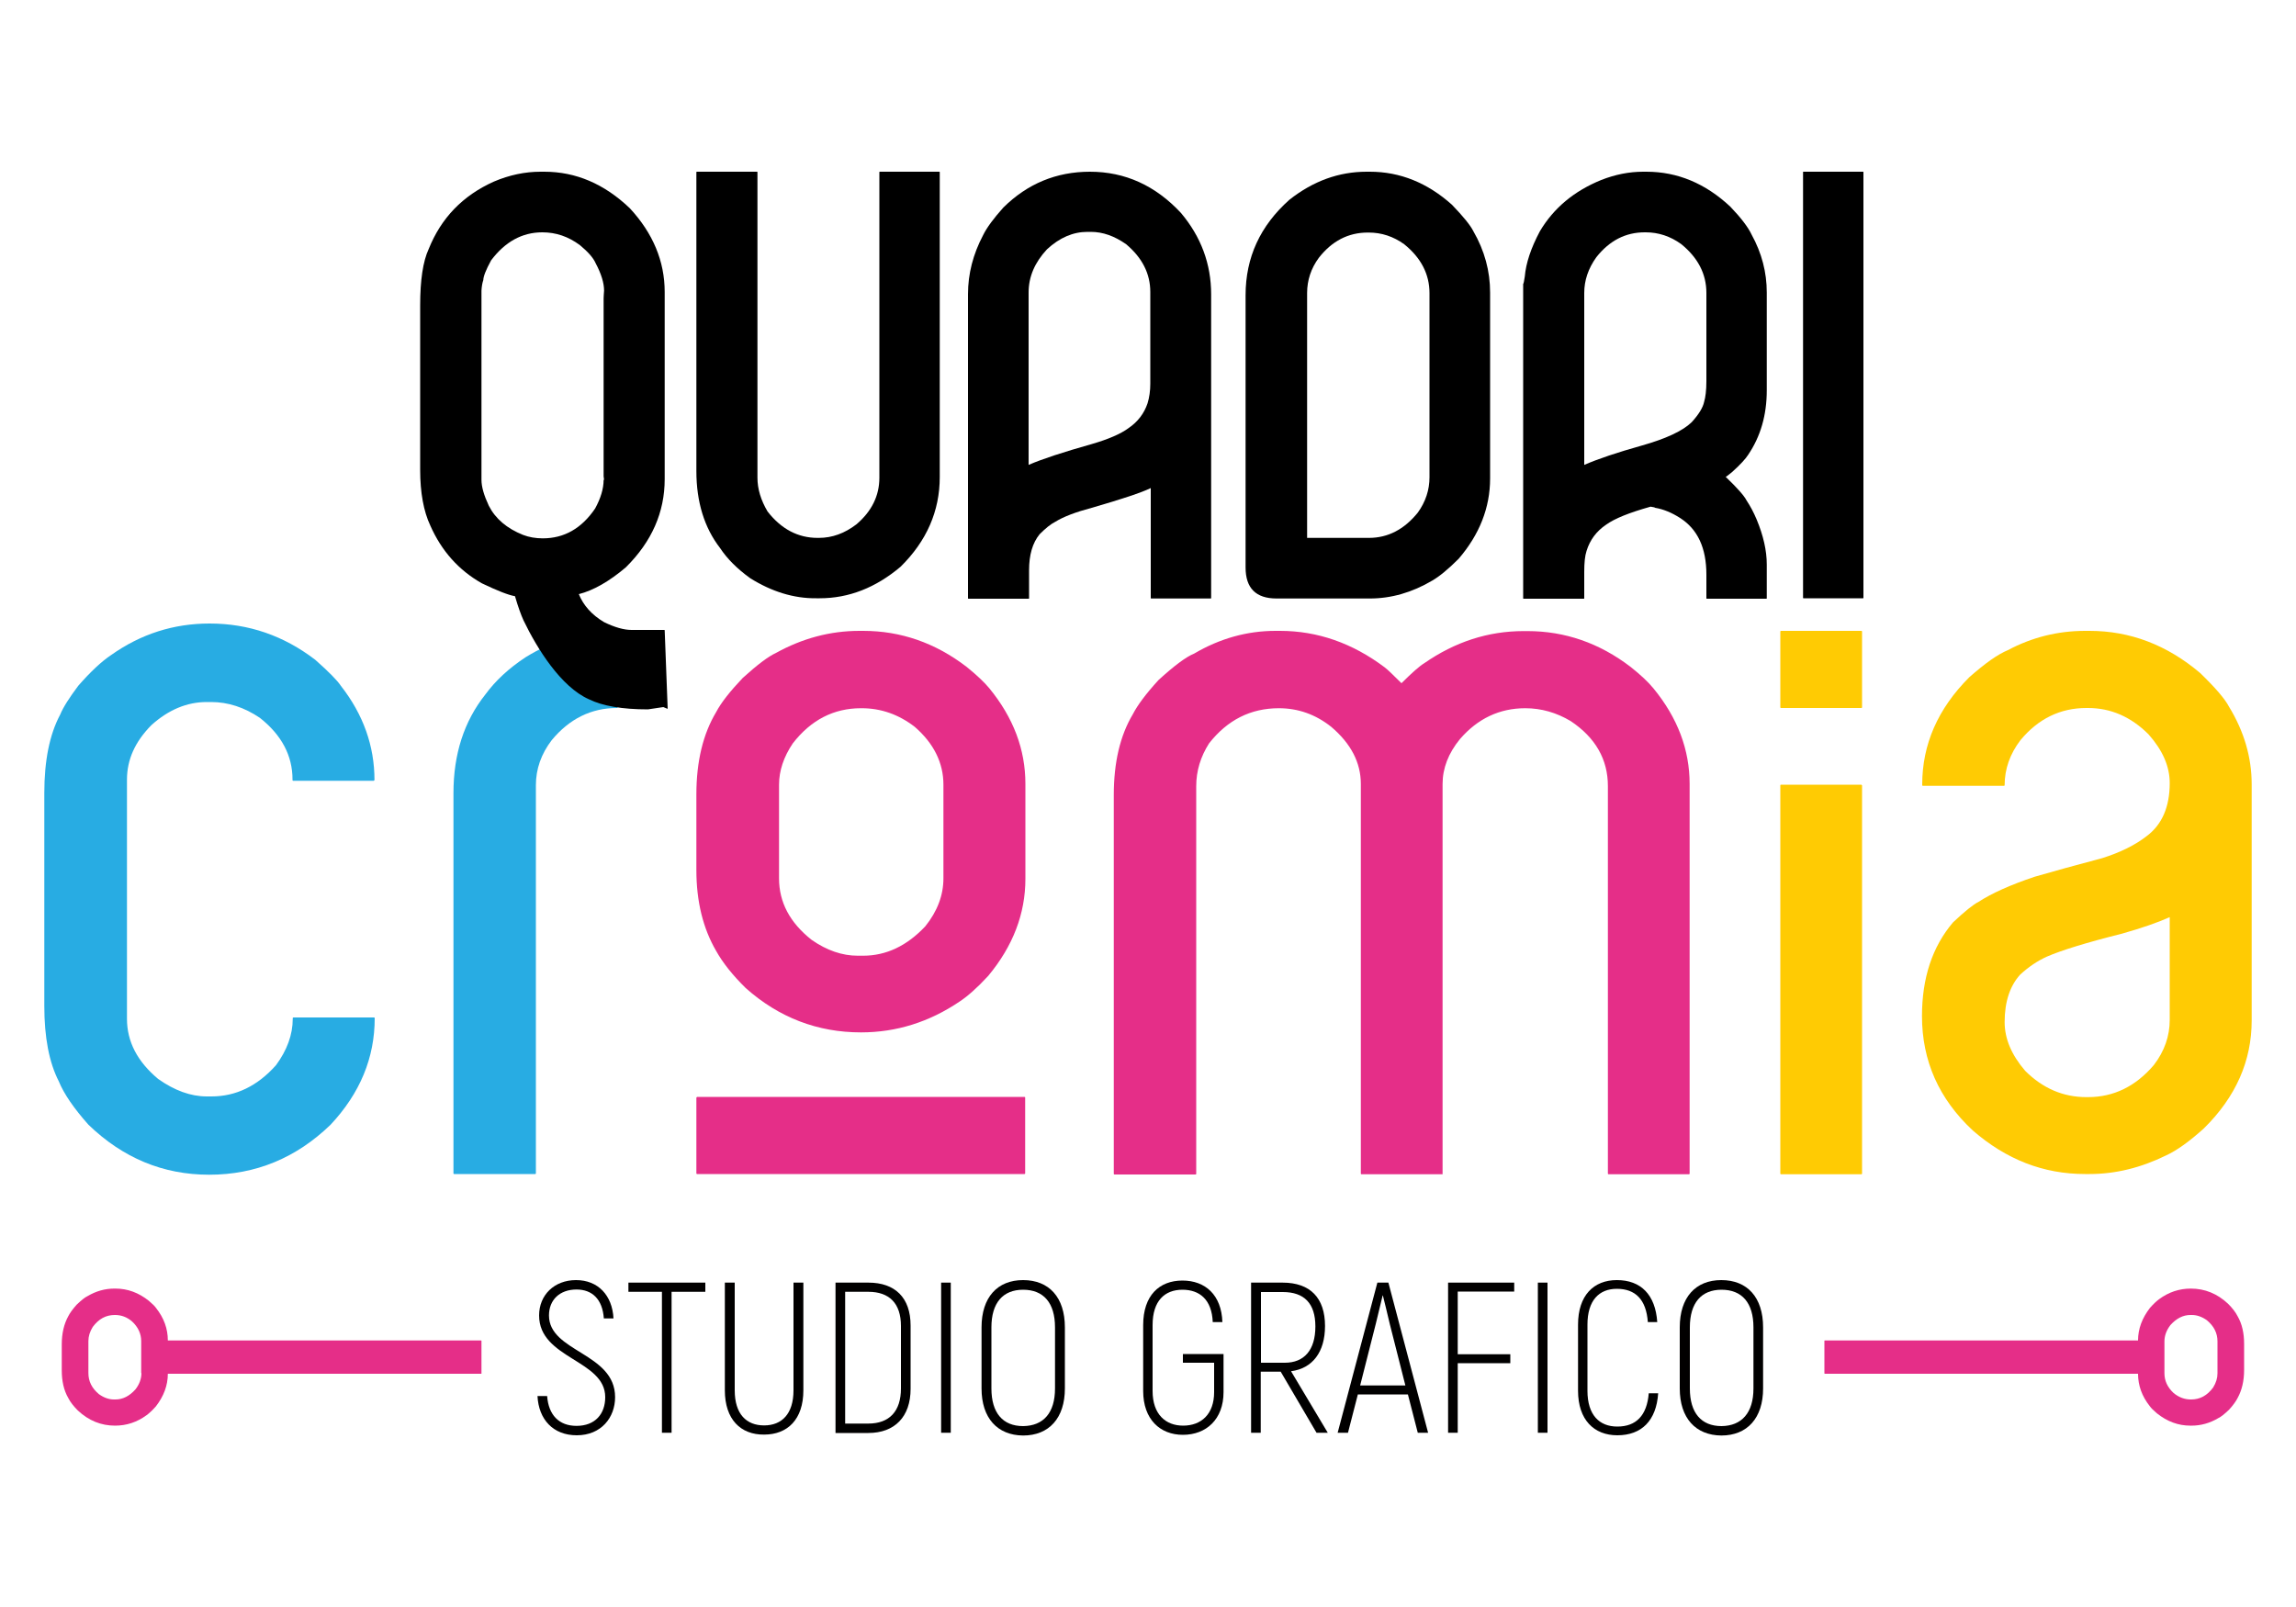
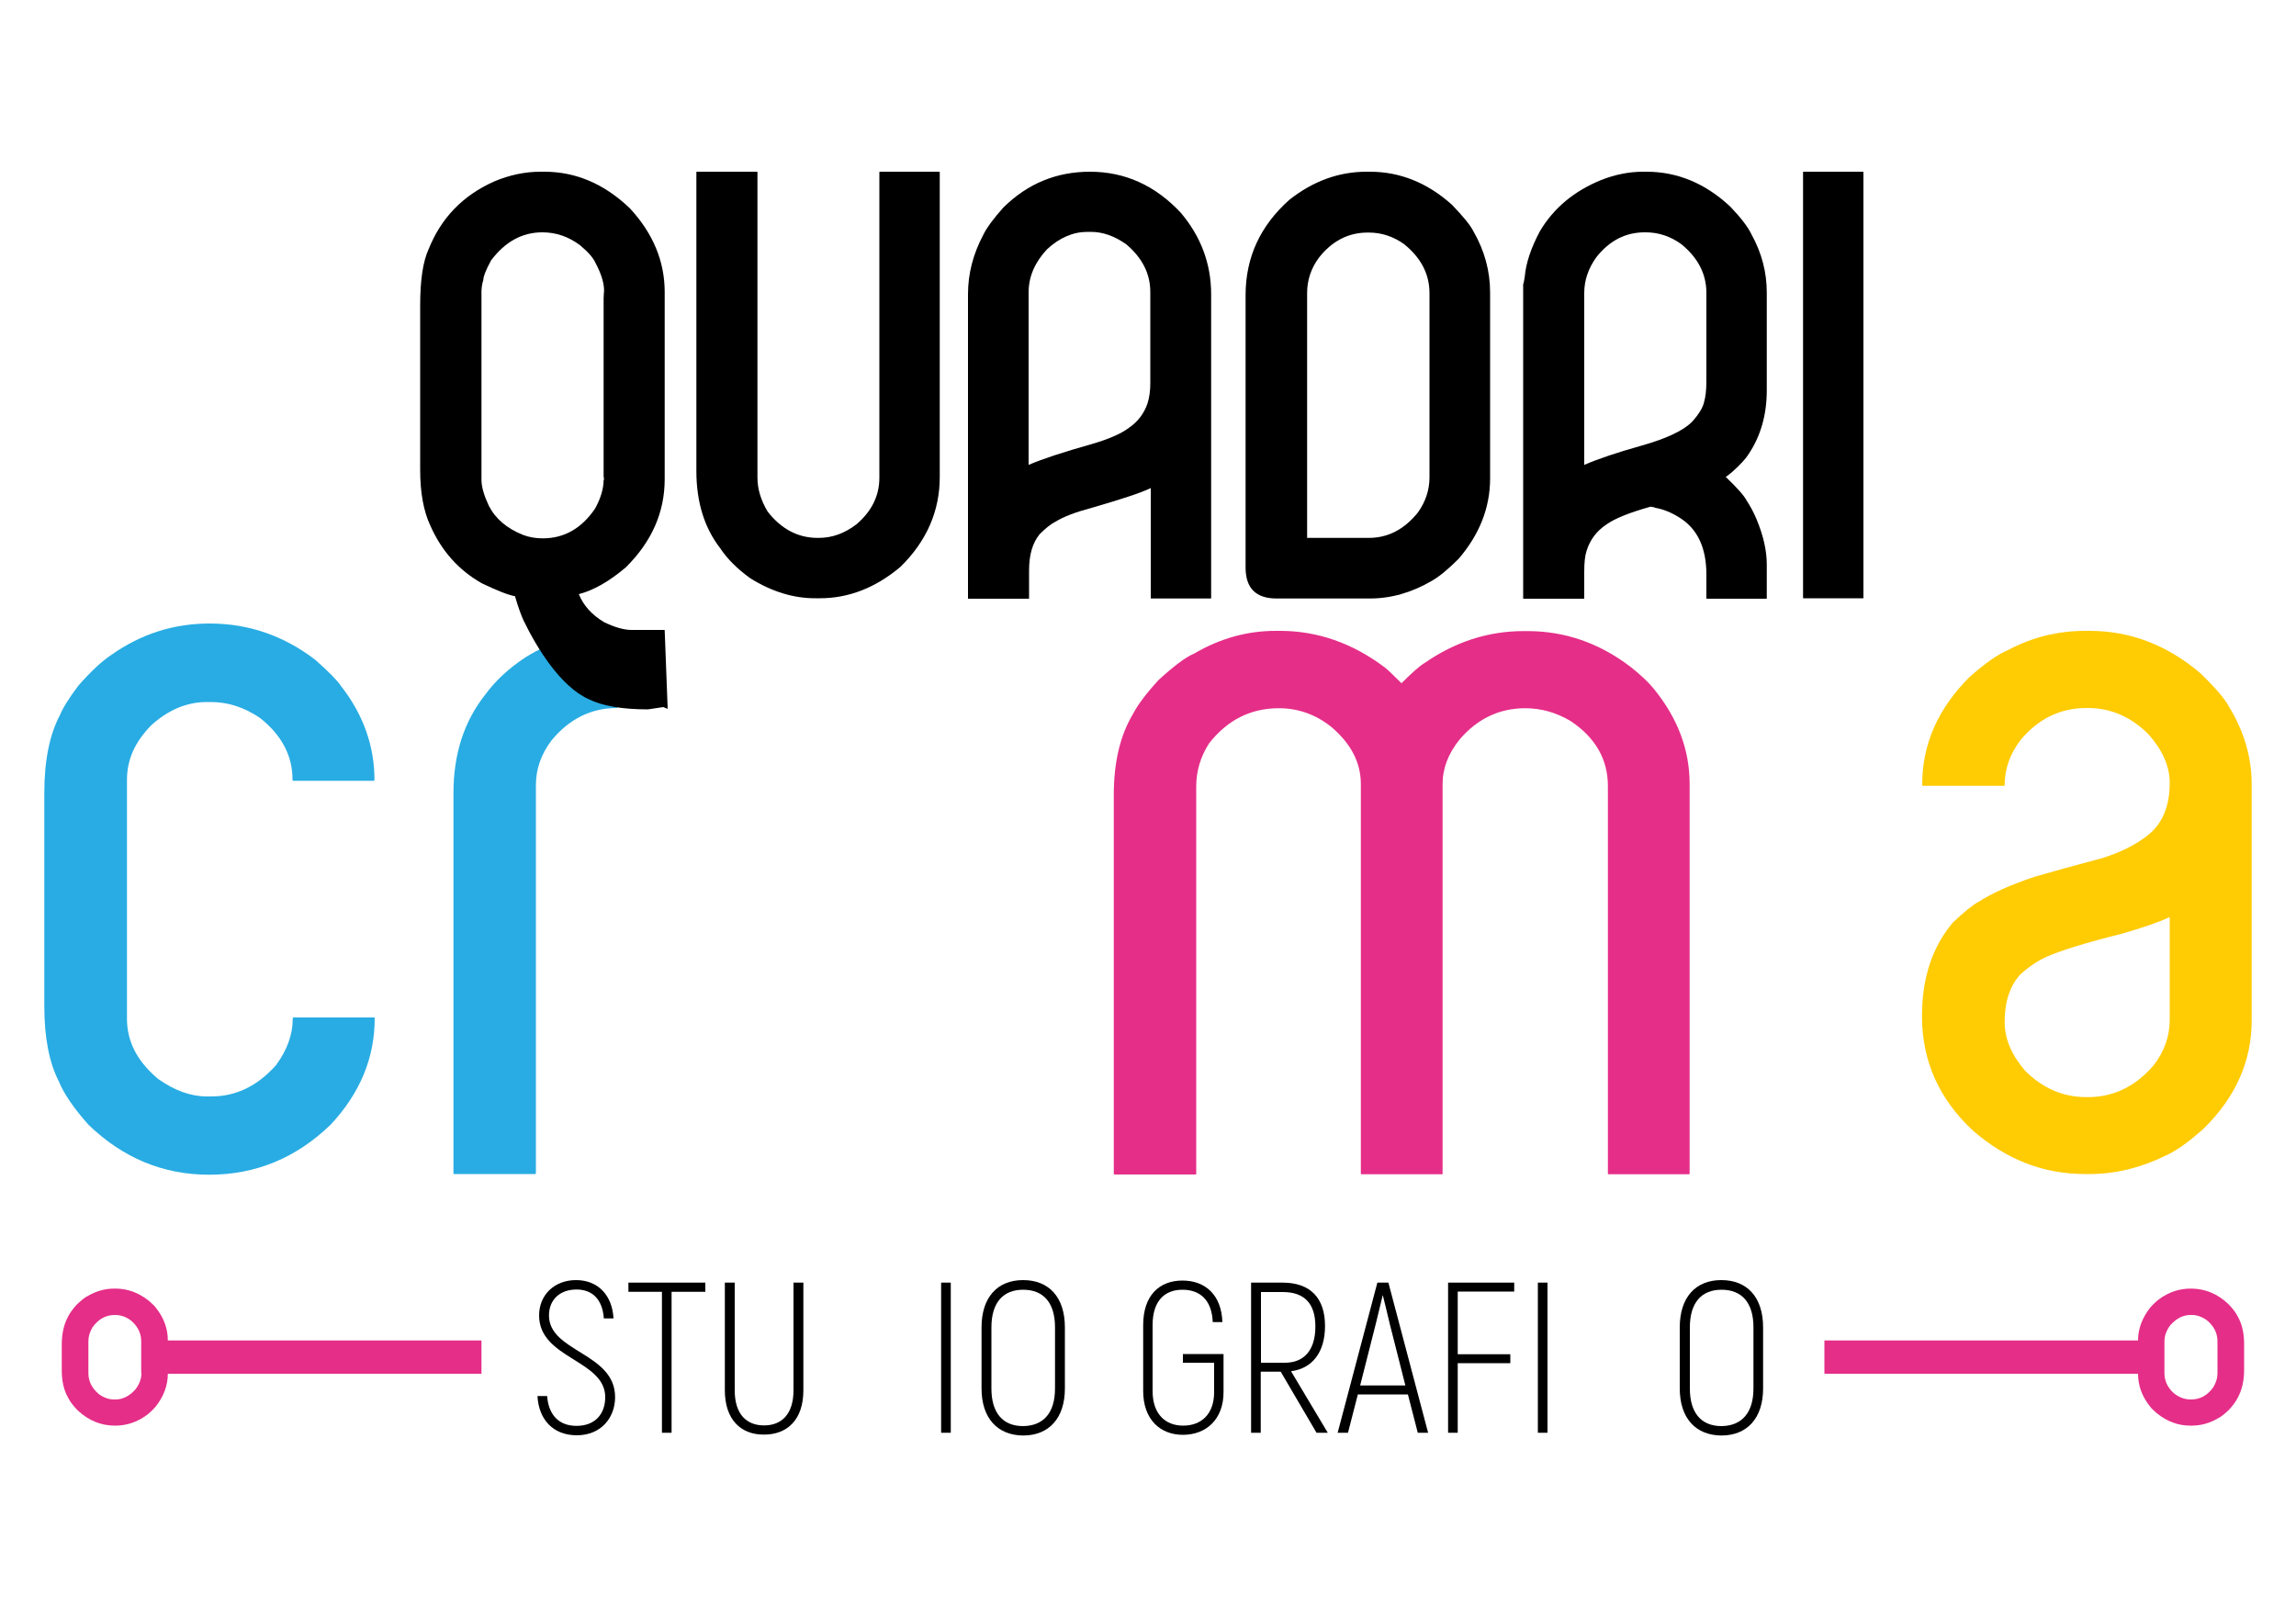
<svg xmlns="http://www.w3.org/2000/svg" version="1.1" id="Livello_1" x="0px" y="0px" viewBox="0 0 1000 700" style="enable-background:new 0 0 1000 700;" xml:space="preserve">
  <style type="text/css">
	.st0{fill:#28ACE3;}
	.st1{fill:#E52E88;}
	.st2{fill:#FFCB03;}
	.st3{fill:#010000;}
</style>
  <g>
    <g>
      <path class="st0" d="M91.3,271.6c17,0,32.3,5.3,46,15.8c6,5.3,9.7,9.1,11.2,11.4c9.7,12.4,14.6,26.1,14.6,41l-0.3,0.3h-35.1    c-0.2,0-0.3-0.1-0.3-0.3v-0.3c0-10.3-4.7-19.3-14.2-26.8c-6.8-4.6-13.9-6.9-21.2-6.9h-2c-8.6,0-16.7,3.4-24.1,10.1    c-7.1,7.2-10.6,15-10.6,23.7v104.2c0,9.9,4.5,18.6,13.6,26.2c7.1,5,14.1,7.6,21.2,7.6h2c10.6,0,20-4.5,28.1-13.6    c4.8-6.5,7.3-13.3,7.3-20.2v-0.3c0-0.2,0.1-0.3,0.3-0.3h35.1c0.2,0,0.3,0.1,0.3,0.3c0,17.3-6.4,32.7-19.2,46.4    c-15,14.5-32.6,21.8-52.9,21.8c-20.1,0-37.6-7.3-52.6-21.8c-6.4-7.2-10.7-13.5-12.9-18.9c-4.2-8.2-6.3-19.1-6.3-32.8v-92.8    c0-14.1,2.3-25.5,6.9-34.1c1.3-3.2,4-7.4,7.9-12.6c5.5-6.3,10.3-10.7,14.2-13.3C61.4,276.1,75.7,271.6,91.3,271.6z" />
      <path class="st0" d="M268,274.8h0.7c0.2,0,0.3,0.1,0.3,0.3v33c0,0.2-0.1,0.3-0.3,0.3c-11.2,0-20.7,4.7-28.4,14    c-4.6,6-6.9,12.6-6.9,19.6v169.1c0,0.2-0.1,0.3-0.3,0.3h-35.3c-0.2,0-0.3-0.1-0.3-0.3V345.5c0-17,4.6-31.3,13.9-43    c4.4-6,10.2-11.4,17.5-16.2C241.2,278.7,254.3,274.8,268,274.8z" />
-       <path class="st1" d="M374.3,274.8h1.7c16.3,0,31.3,5.2,44.9,15.6c4.6,3.7,7.9,6.9,9.9,9.3c10.6,12.9,15.8,26.8,15.8,41.7v41.4    c0,15.2-5.4,29.3-16.2,42.3c-4.8,5.2-9,8.9-12.5,11.2c-13.2,8.9-27.5,13.4-42.9,13.4c-18.9,0-35.7-6.4-50.2-19.3    c-5.7-5.6-10-11-12.9-16.2c-5.7-9.8-8.6-21.5-8.6-35.2v-33c0-14.3,2.9-26.3,8.6-35.8c2.2-4.2,6.1-9.1,11.6-14.9    c6.4-5.8,11.2-9.4,14.5-10.9C349.4,278.1,361.5,274.8,374.3,274.8z M303.6,477.8h142.6c0.2,0,0.3,0.1,0.3,0.3v33    c0,0.2-0.1,0.3-0.3,0.3H303.6c-0.2,0-0.3-0.1-0.3-0.3v-33L303.6,477.8z M339.3,341.8v40.8c0,10.4,4.7,19.3,14.2,26.8    c6.6,4.6,13.3,6.9,20.1,6.9h2.3c10.1,0,19.1-4.3,27.1-12.8c5.3-6.6,7.9-13.6,7.9-20.9v-40.8c0-9.5-4.2-18-12.5-25.2    c-7-5.4-14.7-8.1-23.1-8.1h-0.3c-11.9,0-21.8,5.1-29.7,15.3C341.3,329.7,339.3,335.8,339.3,341.8z" />
      <path class="st1" d="M555.5,274.8h2c16.3,0,31.5,5.3,45.6,15.9c1.3,1,3.7,3.3,7.3,6.9c4.6-4.6,7.9-7.5,9.9-8.7    c13.4-9.3,27.8-14,43.3-14h1.7c16.3,0,31.3,5.2,44.9,15.6c4.4,3.5,7.7,6.6,9.9,9.3c10.6,12.9,15.8,26.8,15.8,41.7v169.7    c0,0.2-0.1,0.3-0.3,0.3h-35c-0.2,0-0.3-0.1-0.3-0.3V342.4c0-11.6-5.4-21.1-16.2-28.3c-6.2-3.7-12.8-5.6-19.8-5.6    c-11.2,0-20.7,4.5-28.4,13.4c-5.1,6.2-7.6,12.8-7.6,19.6v170h-35.3c-0.2,0-0.3-0.1-0.3-0.3V341.5c0-9.3-4.3-17.6-12.9-24.9    c-6.8-5.4-14.4-8.1-22.8-8.1c-12.3,0-22.4,5.1-30.4,15.3c-3.7,5.8-5.6,12-5.6,18.7v168.8c0,0.2-0.1,0.3-0.3,0.3h-35.3    c-0.2,0-0.3-0.1-0.3-0.3v-165c0-14.1,2.7-25.8,8.3-35.2c2-3.9,5.7-8.9,11.2-14.9c6.8-6.2,12-10.1,15.5-11.5    C531.3,278.1,543.2,274.8,555.5,274.8z" />
-       <path class="st2" d="M775.7,274.8h35c0.2,0,0.3,0.1,0.3,0.3v33c0,0.2-0.1,0.3-0.3,0.3h-35c-0.2,0-0.3-0.1-0.3-0.3v-33    C775.4,274.9,775.5,274.8,775.7,274.8z M775.7,341.8h35l0.3,0.3v169.1c0,0.2-0.1,0.3-0.3,0.3h-35c-0.2,0-0.3-0.1-0.3-0.3V342.1    C775.4,341.9,775.5,341.8,775.7,341.8z" />
      <path class="st2" d="M908.1,274.8h2c17.6,0,33.7,6.1,48.2,18.4c6.6,6.4,10.8,11.3,12.5,14.6c6.6,10.8,9.9,22.1,9.9,33.9v102.8    c0,17.6-6.9,33.3-20.8,47c-6.2,5.6-11.7,9.6-16.5,11.8c-11,5.4-22.1,8.1-33.3,8.1h-2c-18.1,0-34.3-6.3-48.9-19    c-14.7-13.7-22.1-30.3-22.1-49.8c0-16.6,4.5-30.2,13.5-40.8c5.1-4.8,8.8-7.8,11.2-9c5.7-3.7,13.9-7.4,24.4-10.9    c7.9-2.3,17.7-5,29.4-8.1c7.9-2.5,14.4-5.7,19.5-9.7c6.6-5,9.9-12.7,9.9-23c0-7.3-3.1-14.3-9.2-21.2c-7.7-7.7-16.5-11.5-26.4-11.5    h-0.7c-11.4,0-21,4.7-28.7,14c-4.6,6-6.9,12.6-6.9,19.6c0,0.2-0.1,0.3-0.3,0.3h-35.3c-0.2,0-0.3-0.1-0.3-0.3v-0.3    c0-17.4,6.8-33,20.5-46.7c6.8-6,12.4-10,16.8-11.8C885,277.6,896.3,274.8,908.1,274.8z M873.1,445.2c0,7.3,3,14.3,8.9,21.2    c7.7,7.7,16.6,11.5,26.7,11.5h0.7c11.2,0,20.8-4.7,28.7-14c4.6-6,6.9-12.6,6.9-19.6v-44.8c-5.1,2.3-12,4.7-20.8,7.2    c-15.6,3.9-26.5,7.3-32.7,10c-4.2,1.9-8,4.5-11.6,7.8C875.5,429.3,873.1,436.2,873.1,445.2z" />
    </g>
    <g>
      <path class="st3" d="M234.1,608.1h4.2c0.6,8.3,5.2,13,12.8,13c8.1,0,12.5-5.2,12.5-12.5c0-16.3-28.8-16.7-28.8-35.6    c0-8.9,6.6-15.4,16.1-15.4c9.6,0,15.8,6.7,16.3,16.7H263c-0.6-8.4-5.1-12.6-11.9-12.6c-7.3,0-12,4.5-12,11.3    c0,16,28.8,16.2,28.8,35.6c0,8.8-6,16.6-16.7,16.6C240.9,625.2,234.6,618.3,234.1,608.1z" />
      <path class="st3" d="M307.3,562.7h-14.8v61.4h-4.2v-61.4h-14.6v-4h33.5V562.7z" />
      <path class="st3" d="M315.7,605.6v-46.9h4.3v46.9c0,10.4,5.1,15.3,12.8,15.3c7.7,0,12.8-5,12.8-15.3v-46.9h4.3v46.9    c0,12.7-6.9,19.3-17.1,19.3C322.6,625,315.7,618.3,315.7,605.6z" />
-       <path class="st3" d="M363.9,558.7h14.3c11.7,0,18.4,6.6,18.4,18.7V605c0,12.1-6.9,19.2-18.4,19.2h-14.3V558.7z M378.2,620.1    c9.1,0,14.2-5.3,14.2-15.3v-27.2c0-9.9-5.1-14.9-14.2-14.9h-10.1v57.4H378.2z" />
      <path class="st3" d="M414.1,558.7v65.4h-4.2v-65.4H414.1z" />
      <path class="st3" d="M427.5,604.8v-26.6c0-13.1,6.9-20.6,18.1-20.6c11.3,0,18.2,7.5,18.2,20.6v26.6c0,12.9-6.9,20.5-18.2,20.5    C434.4,625.2,427.5,617.7,427.5,604.8z M459.5,604.8v-26.6c0-10.7-5-16.4-13.9-16.4c-8.8,0-13.8,5.7-13.8,16.4v26.6    c0,10.7,5,16.4,13.8,16.4C454.5,621.1,459.5,615.4,459.5,604.8z" />
      <path class="st3" d="M497.9,605.9v-28.7c0-12.9,7-19.4,17.1-19.4c9.9,0,17,6.2,17.4,18.1h-4.2c-0.4-9.8-5.7-14.1-13.2-14.1    c-7.7,0-13,4.8-13,15.4v28.7c0,10.2,5.7,15.1,13.3,15.1c7.9,0,13.5-5,13.5-14.6v-12.8h-13.6v-3.8h17.7v16.6    c0,11.9-7.6,18.6-17.7,18.6C505.3,625,497.9,618.3,497.9,605.9z" />
      <path class="st3" d="M557.8,597.5h-8.7v26.6h-4.2v-65.4h13.7c12.1,0,18.5,6.7,18.5,18.9c0,11.4-5.5,18.5-14.8,19.7l16,26.8h-4.9    L557.8,597.5z M549.1,593.6h10.5c8.4,0,13.3-5.5,13.3-15.8c0-10.1-4.9-15-14.2-15h-9.5V593.6z" />
      <path class="st3" d="M613.2,607.4h-21.8l-4.3,16.7h-4.5l17.3-65.4h4.8l17.3,65.4h-4.5L613.2,607.4z M612.1,603.5l-6.8-26.8    c-1.1-4.5-2.2-9.4-3-12.4h-0.1c-0.7,3-1.9,7.9-3,12.4l-6.8,26.8H612.1z" />
      <path class="st3" d="M634.9,562.6v27.3h22.9v3.9h-22.9v30.3h-4.2v-65.4h28.8v3.9H634.9z" />
      <path class="st3" d="M674,558.7v65.4h-4.2v-65.4H674z" />
-       <path class="st3" d="M687.3,605.8V577c0-12.7,6.8-19.4,16.9-19.4c10.5,0,16.8,6.4,17.6,18.3h-4.1c-0.7-9.8-5.4-14.5-13.5-14.5    c-7.7,0-12.8,5-12.8,15.6v28.8c0,10.6,5.2,15.6,13,15.6c8.2,0,12.9-4.8,13.7-14.5h4.1c-0.8,11.9-7.2,18.3-17.8,18.3    C694.3,625.2,687.3,618.5,687.3,605.8z" />
      <path class="st3" d="M731.6,604.8v-26.6c0-13.1,6.9-20.6,18.1-20.6c11.3,0,18.2,7.5,18.2,20.6v26.6c0,12.9-6.9,20.5-18.2,20.5    C738.5,625.2,731.6,617.7,731.6,604.8z M763.7,604.8v-26.6c0-10.7-5-16.4-13.9-16.4c-8.8,0-13.8,5.7-13.8,16.4v26.6    c0,10.7,5,16.4,13.8,16.4C758.6,621.1,763.7,615.4,763.7,604.8z" />
    </g>
    <g>
      <path class="st1" d="M209.4,583.9H73.1c0-5.1-1.7-9.8-5.1-14.1c-0.6-0.9-1.7-1.9-3.2-3.2c-4.4-3.5-9.2-5.3-14.5-5.3h-0.5    c-4.1,0-8,1.1-11.7,3.3c-1.1,0.5-2.6,1.7-4.7,3.7c-1.8,2-3,3.7-3.7,5.1c-1.8,3.3-2.8,7.3-2.8,12.2v11.3c0,4.7,0.9,8.7,2.8,12    c0.9,1.8,2.3,3.6,4.2,5.5c4.7,4.4,10.1,6.6,16.2,6.6c5,0,9.6-1.5,13.8-4.6c1.1-0.8,2.5-2.1,4-3.8c3.4-4.4,5.2-9.1,5.2-14.2h136.3    c0.2,0,0.3,0,0.3-0.1V584C209.7,584,209.6,583.9,209.4,583.9z M61.6,598.1c0,2.5-0.9,4.9-2.6,7.1c-2.6,2.9-5.5,4.4-8.7,4.4h-0.7    c-2.2,0-4.4-0.8-6.5-2.3c-3.1-2.6-4.6-5.6-4.6-9.2v-13.9c0-2.1,0.6-4.1,1.9-6.2c2.6-3.5,5.7-5.2,9.6-5.2h0.1    c2.7,0,5.2,0.9,7.4,2.8c2.7,2.5,4,5.4,4,8.6V598.1z" />
      <path class="st1" d="M794.9,598.4h136.3c0,5.1,1.7,9.8,5.1,14.1c0.6,0.9,1.7,1.9,3.2,3.2c4.4,3.5,9.2,5.3,14.5,5.3h0.5    c4.1,0,8-1.1,11.7-3.3c1.1-0.5,2.6-1.7,4.7-3.7c1.8-2,3-3.7,3.7-5.1c1.8-3.3,2.8-7.3,2.8-12.2v-11.3c0-4.7-0.9-8.7-2.8-12    c-0.9-1.8-2.3-3.6-4.2-5.5c-4.7-4.4-10.1-6.6-16.2-6.6c-5,0-9.6,1.5-13.8,4.6c-1.1,0.8-2.5,2.1-4,3.8c-3.4,4.4-5.2,9.1-5.2,14.2    H794.9c-0.2,0-0.3,0-0.3,0.1v14.2C794.6,598.4,794.7,598.4,794.9,598.4z M942.7,584.3c0-2.5,0.9-4.9,2.6-7.1    c2.6-2.9,5.5-4.4,8.7-4.4h0.7c2.2,0,4.4,0.8,6.5,2.3c3.1,2.6,4.6,5.6,4.6,9.2v13.9c0,2.1-0.6,4.1-1.9,6.2    c-2.6,3.5-5.7,5.2-9.6,5.2h-0.1c-2.7,0-5.2-0.9-7.5-2.8c-2.7-2.5-4-5.4-4-8.6V584.3z" />
    </g>
    <g>
      <path d="M235.4,74.8h1.7c13.7,0,26.1,5.3,37.2,15.9c10.1,10.9,15.2,23.1,15.2,36.5v81.5c0,14.4-5.6,27.2-16.9,38.4    c-7.3,6.2-14.2,10.1-20.5,11.7c2,4.9,5.6,9,11,12.2c4.7,2.3,8.7,3.4,12,3.4h14.2c0.2,0,0.2,0.1,0.2,0.2l1.3,34.1    c0,0.2-1.7-0.7-1.9-0.7l-6.7,1c-11.3,0-19.8-1.5-25.7-4.4c-12.2-5.4-22.6-22.1-28.5-34.4c-1.1-2.4-2.4-6-3.7-10.5    c-2.9-0.5-7.7-2.4-14.4-5.6c-10.1-5.7-17.6-14.1-22.5-25.2c-2.9-6.2-4.4-14.3-4.4-24.2V133c0-10.9,1.2-19.1,3.7-24.5    c5.4-13.5,14.8-23.3,28.4-29.4C221.9,76.2,228.7,74.8,235.4,74.8z M209.7,126.6v82.4c0,3.1,1.1,6.8,3.2,11.3    c2.9,5.7,7.9,9.9,14.9,12.7c2.6,1,5.5,1.5,8.6,1.5c9.3,0,16.9-4.3,22.8-13c2.4-4.4,3.7-8.6,3.7-12.5h0.2l-0.2-1.5v-77.5    c0-0.8,0.1-2,0.2-3.4c0-3.3-1.2-7.3-3.7-12c-1-2.3-3.3-4.9-6.8-7.8c-5.1-3.8-10.5-5.6-16.4-5.6c-8.8,0-16.2,4.1-22.3,12.2    c-2.3,4.2-3.4,7.1-3.4,8.6C210.1,123.1,209.8,124.7,209.7,126.6z" />
      <path d="M326.8,251.9c-5.7-4.1-10.1-8.5-13.2-13.2c-6.8-8.8-10.3-20-10.3-33.5V75c0-0.2,0.1-0.2,0.2-0.2h26.2    c0.2,0,0.2,0.1,0.2,0.2v133.1c0,4.9,1.5,9.8,4.4,14.7c6,7.7,13.3,11.5,21.8,11.5h0.5c5.9,0,11.3-2,16.4-5.9    c6.7-5.7,10-12.5,10-20.3V75c0-0.2,0.1-0.2,0.2-0.2h25.9c0.2,0,0.2,0.1,0.2,0.2v132.8c0,14.8-5.7,27.9-17.1,39.1    c-10.8,9.1-22.5,13.7-35.2,13.7h-1.5C345.7,260.7,336.1,257.7,326.8,251.9z" />
      <path d="M474.7,74.8c15.3,0,28.5,6,39.6,17.9c8.8,10.4,13.2,22.3,13.2,35.5v132.3c0,0.2-0.1,0.2-0.2,0.2h-25.9    c-0.2,0-0.2-0.1-0.2-0.2v-47.9c-4.1,2-12.6,4.8-25.7,8.6c-6.8,1.8-12.2,3.8-15.9,6.1c-2,1-4.2,2.8-6.8,5.4    c-3.1,3.8-4.6,9-4.6,15.7v12.2c0,0.2-0.1,0.2-0.2,0.2h-26.2c-0.2,0-0.2-0.1-0.2-0.2V128.1c0-8.8,2.2-17.4,6.6-25.7    c1.6-3.3,4.6-7.3,8.8-12C447.5,80,460.1,74.8,474.7,74.8z M448,127.4v75.1c6-2.6,15.2-5.6,27.6-9.1c7.2-2.1,12.5-4.4,15.9-6.9    c4.1-2.8,6.8-6.4,8.3-10.8c0.8-2.6,1.2-5.5,1.2-8.6v-39.9c0-8-3.5-14.9-10.5-20.8c-5.1-3.6-10.2-5.4-15.4-5.4h-1.5    c-6.2,0-12.1,2.5-17.6,7.6C450.7,114.3,448,120.5,448,127.4z" />
      <path d="M595.2,74.8h1.5c13,0,25,4.8,35.7,14.4c4.9,5.1,8,8.9,9.3,11.5c4.9,8.5,7.3,17.4,7.3,26.7v81c0,12.7-4.6,24.4-13.7,35    c-4.6,4.6-8.4,7.7-11.5,9.5c-8.8,5.2-17.9,7.8-27.2,7.8h-40.6c-9,0-13.5-4.5-13.5-13.5V128.6c0-16.5,6.4-30.3,19.1-41.6    C572,78.8,583.2,74.8,595.2,74.8z M569.3,127.6v106.7h26.9c8.3,0,15.4-3.7,21.3-11c3.4-4.7,5.1-9.9,5.1-15.4v-80.2    c0-8.3-3.7-15.4-11-21.3c-4.7-3.4-9.9-5.1-15.4-5.1h-0.5c-8.5,0-15.6,3.7-21.3,11C571,116.9,569.3,122.1,569.3,127.6z" />
      <path d="M715.6,74.8h1.5c13.5,0,25.7,5.1,36.5,15.2c4.7,4.9,7.8,9,9.3,12.2c4.4,8,6.6,16.4,6.6,25.2v42.6    c0,10.8-2.7,20.1-8.1,28.1c-1,1.6-3.3,4.2-7.1,7.6c-1.6,1.3-2.5,2-2.7,2c5.1,4.9,8.1,8.3,9.1,10.3c1.6,2.4,3.1,5.2,4.4,8.3    c2.9,7,4.4,13.5,4.4,19.6v14.7c0,0.2-0.1,0.2-0.2,0.2h-25.9c-0.2,0-0.2-0.1-0.2-0.2v-10.3c0-11.6-3.8-19.8-11.5-24.7    c-3.6-2.3-7.2-3.8-10.8-4.4c-0.2-0.2-0.8-0.3-2-0.5c-9.3,2.6-15.7,5.2-19.3,7.8c-4.2,2.8-7.1,6.6-8.6,11.5c-0.7,2.1-1,5.1-1,9.1    v11.5c0,0.2-0.1,0.2-0.2,0.2h-26.2c-0.2,0-0.2-0.1-0.2-0.2V123.7c0.2-0.2,0.4-1.2,0.7-3.2c0.5-5.9,2.7-12.5,6.6-19.8    c6-10.1,14.9-17.5,26.7-22.3C703.5,76,709.6,74.8,715.6,74.8z M690,127.6v74.9c6-2.6,14.3-5.4,25-8.4c10.6-3,17.9-6.4,21.8-10.2    c3.1-3.4,4.9-6.4,5.4-8.8c0.6-2,1-5,1-9.1v-38.4c0-8.3-3.7-15.4-11-21.3c-4.7-3.4-9.9-5.1-15.4-5.1h-0.5c-8.3,0-15.3,3.6-21,10.8    C691.7,117,690,122.2,690,127.6z" />
      <path d="M785.5,74.8h25.9c0.2,0,0.2,0.1,0.2,0.2v185.4c0,0.2-0.1,0.2-0.2,0.2h-25.9c-0.2,0-0.2-0.1-0.2-0.2V75    C785.3,74.8,785.3,74.8,785.5,74.8z" />
    </g>
  </g>
</svg>